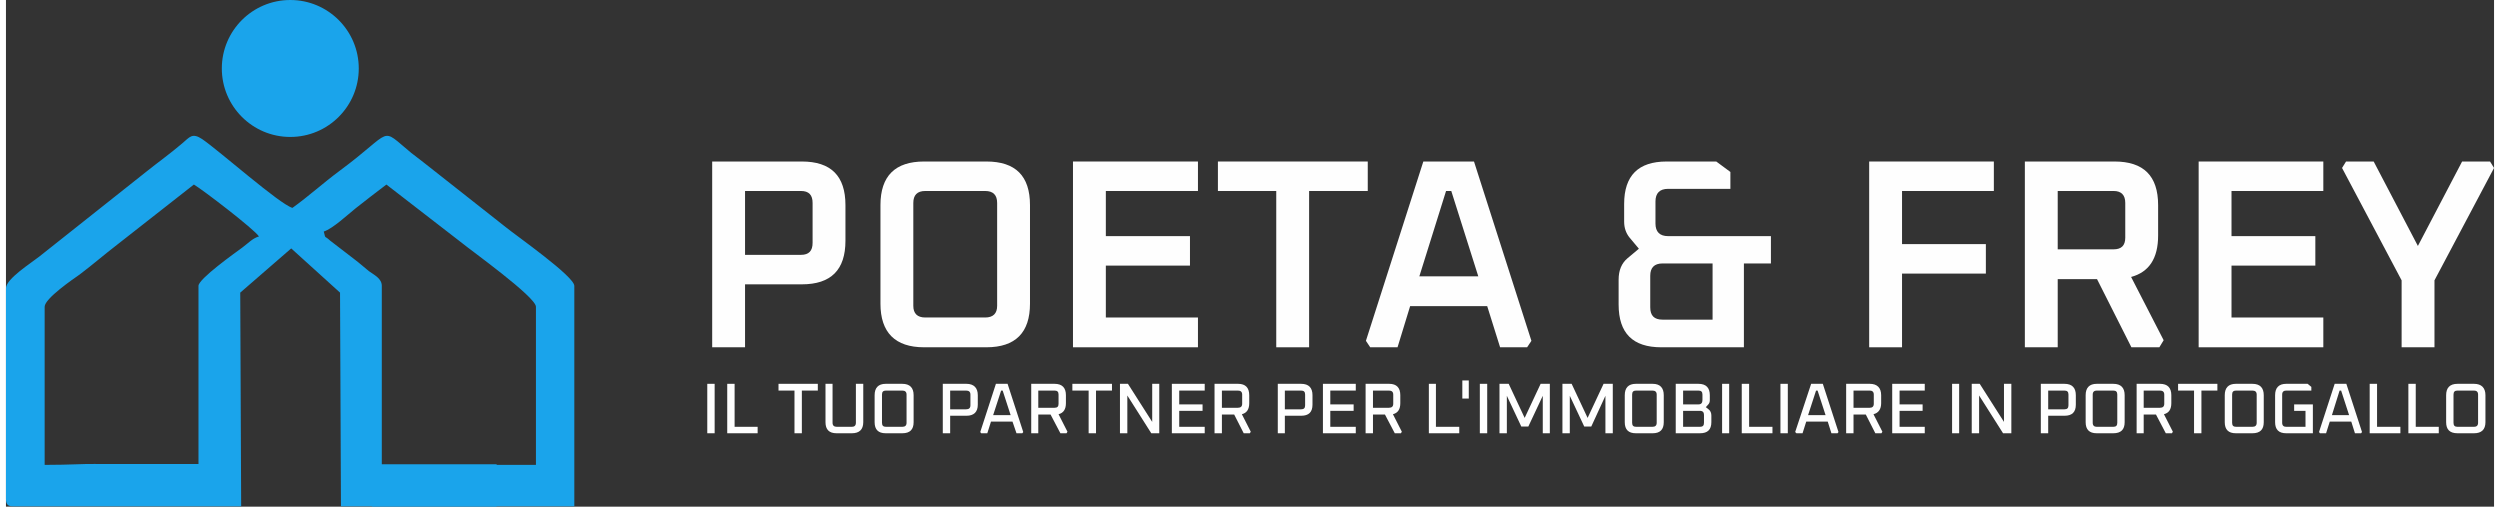
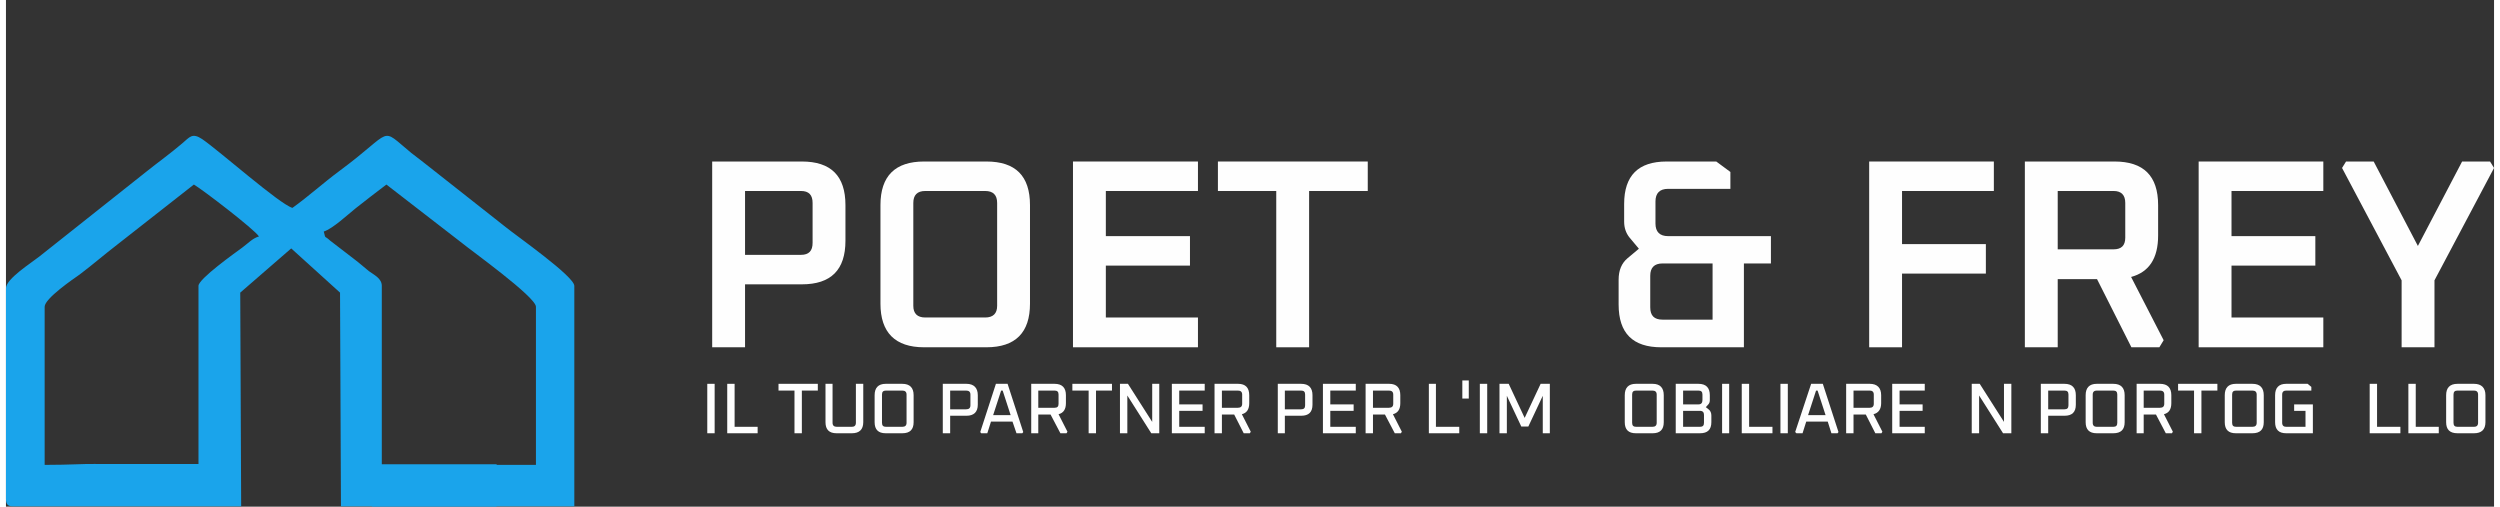
<svg xmlns="http://www.w3.org/2000/svg" xml:space="preserve" width="301px" height="61px" version="1.1" style="shape-rendering:geometricPrecision; text-rendering:geometricPrecision; image-rendering:optimizeQuality; fill-rule:evenodd; clip-rule:evenodd" viewBox="0 0 81.03 16.5">
  <rect x="0" y="0" width="81.03" height="16.5" fill="#333333" stroke="none" />
  <defs>
    <style type="text/css">
   
    .fil0 {fill:#1AA4EB}
    .fil1 {fill:#FEFEFE;fill-rule:nonzero}
   
  </style>
  </defs>
  <g id="Ebene_x0020_1">
    <path class="fil0" d="M0 9.39l0 6.85c0,0.19 0.06,0.25 0.24,0.25l2.68 0 0.45 0 2.9 0 0.71 0 0.68 0 -0.03 -6.96 1.66 -1.44 1.59 1.44 0.03 6.96 1.01 0 0 0.01 4.06 0 0 -0.01 2.53 0 0 -7.18c0,-0.31 -1.9,-1.64 -2.23,-1.91l-2.31 -1.82c-0.27,-0.22 -0.49,-0.38 -0.77,-0.6 -1.06,-0.87 -0.53,-0.75 -2.33,0.58 -0.54,0.4 -1.01,0.83 -1.54,1.21 -0.42,-0.12 -2.37,-1.85 -2.94,-2.24 -0.33,-0.22 -0.41,-0.06 -0.65,0.14 -0.4,0.34 -0.78,0.61 -1.18,0.93l-3.48 2.76c-0.25,0.2 -1.08,0.72 -1.08,1.03zm12.24 5.73l0 -5.81c0,-0.24 -0.24,-0.35 -0.42,-0.48 -0.2,-0.16 -0.29,-0.25 -0.49,-0.4l-0.78 -0.6c-0.19,-0.18 -0.13,-0.02 -0.2,-0.29 0.29,-0.09 0.78,-0.55 1.03,-0.75 0.34,-0.27 0.68,-0.53 1.01,-0.78l2.47 1.91c0.25,0.21 2.4,1.75 2.4,2.07l0 5.15 -1.28 0 0 -0.02 -3.74 0zm-9.32 -0.01c-0.32,-0.01 -0.83,0.03 -1.66,0.03l0 -5.15c0,-0.27 0.94,-0.91 1.14,-1.05 0.45,-0.34 0.79,-0.64 1.22,-0.97l2.5 -1.96c0.29,0.17 1.96,1.45 2.12,1.69 -0.21,0.06 -0.35,0.22 -0.54,0.36 -0.23,0.17 -1.43,1.02 -1.43,1.25l0 5.8 -3.35 0z" />
-     <circle class="fil0" cx="9.26" cy="2.23" r="2.23" />
    <path class="fil1" d="M23 11.31l0 -6.05 2.92 0c0.95,0 1.42,0.47 1.42,1.42l0 1.16c0,0.95 -0.47,1.42 -1.42,1.42l-1.85 0 0 2.05 -1.07 0zm1.07 -3.01l1.82 0c0.26,0 0.38,-0.13 0.38,-0.39l0 -1.3c0,-0.26 -0.12,-0.39 -0.38,-0.39l-1.82 0 0 2.08z" />
    <path id="_1" class="fil1" d="M28.48 9.89l0 -3.21c0,-0.95 0.48,-1.42 1.42,-1.42l2.03 0c0.95,0 1.42,0.47 1.42,1.42l0 3.21c0,0.94 -0.47,1.42 -1.42,1.42l-2.03 0c-0.94,0 -1.42,-0.48 -1.42,-1.42zm1.07 0.07c0,0.25 0.13,0.38 0.39,0.38l1.95 0c0.26,0 0.39,-0.13 0.39,-0.38l0 -3.35c0,-0.26 -0.13,-0.39 -0.39,-0.39l-1.95 0c-0.26,0 -0.39,0.13 -0.39,0.39l0 3.35z" />
    <polygon id="_2" class="fil1" points="34.75,11.31 34.75,5.26 38.82,5.26 38.82,6.22 35.82,6.22 35.82,7.69 38.56,7.69 38.56,8.65 35.82,8.65 35.82,10.34 38.82,10.34 38.82,11.31 " />
    <polygon id="_3" class="fil1" points="39.47,6.22 39.47,5.26 44.35,5.26 44.35,6.22 42.44,6.22 42.44,11.31 41.37,11.31 41.37,6.22 " />
-     <path id="_4" class="fil1" d="M44.29 11.1l1.87 -5.84 1.65 0 1.87 5.84 -0.14 0.21 -0.88 0 -0.42 -1.34 -2.51 0 -0.41 1.34 -0.89 0 -0.14 -0.21zm1.74 -2.1l1.92 0 -0.88 -2.78 -0.17 0 -0.87 2.78z" />
    <path id="_5" class="fil1" d="M52.52 9.92l0 -0.81c0,-0.31 0.1,-0.54 0.29,-0.7l0.37 -0.31 -0.31 -0.37c-0.11,-0.14 -0.17,-0.31 -0.17,-0.51l0 -0.58c0,-0.92 0.46,-1.38 1.38,-1.38l1.62 0 0.46 0.34 0 0.55 -2.03 0c-0.27,0 -0.41,0.14 -0.41,0.41l0 0.72c0,0.27 0.14,0.41 0.41,0.41l3.35 0 0 0.89 -0.88 0 0 2.73 -2.69 0c-0.93,0 -1.39,-0.46 -1.39,-1.39zm1.03 0.09c0,0.27 0.13,0.4 0.4,0.4l1.63 0 0 -1.83 -1.63 0c-0.27,0 -0.4,0.14 -0.4,0.4l0 1.03z" />
    <polygon id="_6" class="fil1" points="60.68,11.31 60.68,5.26 64.74,5.26 64.74,6.22 61.75,6.22 61.75,7.95 64.48,7.95 64.48,8.91 61.75,8.91 61.75,11.31 " />
    <path id="_7" class="fil1" d="M65.75 11.31l0 -6.05 2.92 0c0.95,0 1.42,0.47 1.42,1.42l0 0.99c0,0.74 -0.29,1.19 -0.88,1.35l1.06 2.06 -0.14 0.23 -0.91 0 -1.12 -2.22 -1.28 0 0 2.22 -1.07 0zm1.07 -3.19l1.82 0c0.25,0 0.38,-0.12 0.38,-0.38l0 -1.13c0,-0.26 -0.13,-0.39 -0.38,-0.39l-1.82 0 0 1.9z" />
    <polygon id="_8" class="fil1" points="71.41,11.31 71.41,5.26 75.47,5.26 75.47,6.22 72.48,6.22 72.48,7.69 75.21,7.69 75.21,8.65 72.48,8.65 72.48,10.34 75.47,10.34 75.47,11.31 " />
    <polygon id="_9" class="fil1" points="76.08,5.47 76.21,5.26 77.11,5.26 78.55,8.01 79.99,5.26 80.9,5.26 81.03,5.47 79.09,9.13 79.09,11.31 78.02,11.31 78.02,9.13 " />
    <polygon class="fil1" points="22.84,14.11 22.84,12.5 23.08,12.5 23.08,14.11 " />
    <polygon id="_1_0" class="fil1" points="23.49,14.11 23.49,12.5 23.73,12.5 23.73,13.9 24.48,13.9 24.48,14.11 " />
    <polygon id="_2_1" class="fil1" points="25.16,12.72 25.16,12.5 26.44,12.5 26.44,12.72 25.92,12.72 25.92,14.11 25.68,14.11 25.68,12.72 " />
    <path id="_3_2" class="fil1" d="M26.69 13.75l0 -1.25 0.23 0 0 1.27c0,0.09 0.05,0.13 0.14,0.13l0.49 0c0.08,0 0.13,-0.04 0.13,-0.13l0 -1.27 0.24 0 0 1.25c0,0.24 -0.13,0.36 -0.37,0.36l-0.5 0c-0.24,0 -0.36,-0.12 -0.36,-0.36z" />
    <path id="_4_3" class="fil1" d="M28.29 13.75l0 -0.88c0,-0.24 0.12,-0.37 0.36,-0.37l0.54 0c0.25,0 0.37,0.13 0.37,0.37l0 0.88c0,0.24 -0.12,0.36 -0.37,0.36l-0.54 0c-0.24,0 -0.36,-0.12 -0.36,-0.36zm0.24 0.02c0,0.09 0.04,0.13 0.13,0.13l0.53 0c0.09,0 0.14,-0.04 0.14,-0.13l0 -0.92c0,-0.09 -0.05,-0.13 -0.14,-0.13l-0.53 0c-0.09,0 -0.13,0.04 -0.13,0.13l0 0.92z" />
    <path id="_5_4" class="fil1" d="M30.51 14.11l0 -1.61 0.77 0c0.24,0 0.37,0.13 0.37,0.37l0 0.31c0,0.24 -0.13,0.36 -0.37,0.36l-0.53 0 0 0.57 -0.24 0zm0.24 -0.78l0.52 0c0.09,0 0.14,-0.04 0.14,-0.13l0 -0.35c0,-0.09 -0.05,-0.13 -0.14,-0.13l-0.52 0 0 0.61z" />
    <path id="_6_5" class="fil1" d="M31.73 14.07l0.51 -1.57 0.38 0 0.51 1.57 -0.03 0.04 -0.19 0 -0.13 -0.38 -0.7 0 -0.12 0.38 -0.2 0 -0.03 -0.04zm0.42 -0.55l0.57 0 -0.26 -0.8 -0.05 0 -0.26 0.8z" />
    <path id="_7_6" class="fil1" d="M33.39 14.11l0 -1.61 0.76 0c0.25,0 0.37,0.13 0.37,0.37l0 0.26c0,0.2 -0.08,0.32 -0.24,0.36l0.29 0.57 -0.03 0.05 -0.2 0 -0.32 -0.61 -0.4 0 0 0.61 -0.23 0zm0.23 -0.83l0.53 0c0.09,0 0.13,-0.04 0.13,-0.13l0 -0.3c0,-0.09 -0.04,-0.13 -0.13,-0.13l-0.53 0 0 0.56z" />
    <polygon id="_8_7" class="fil1" points="34.73,12.72 34.73,12.5 36.02,12.5 36.02,12.72 35.5,12.72 35.5,14.11 35.26,14.11 35.26,12.72 " />
    <polygon id="_9_8" class="fil1" points="36.28,14.11 36.28,12.5 36.54,12.5 37.33,13.74 37.33,12.5 37.56,12.5 37.56,14.11 37.3,14.11 36.52,12.88 36.52,14.11 " />
    <polygon id="_10" class="fil1" points="37.97,14.11 37.97,12.5 39.04,12.5 39.04,12.72 38.21,12.72 38.21,13.17 38.97,13.17 38.97,13.38 38.21,13.38 38.21,13.9 39.04,13.9 39.04,14.11 " />
    <path id="_11" class="fil1" d="M39.36 14.11l0 -1.61 0.77 0c0.24,0 0.36,0.13 0.36,0.37l0 0.26c0,0.2 -0.08,0.32 -0.24,0.36l0.29 0.57 -0.03 0.05 -0.2 0 -0.31 -0.61 -0.4 0 0 0.61 -0.24 0zm0.24 -0.83l0.52 0c0.09,0 0.14,-0.04 0.14,-0.13l0 -0.3c0,-0.09 -0.05,-0.13 -0.14,-0.13l-0.52 0 0 0.56z" />
    <path id="_12" class="fil1" d="M41.42 14.11l0 -1.61 0.76 0c0.25,0 0.37,0.13 0.37,0.37l0 0.31c0,0.24 -0.12,0.36 -0.37,0.36l-0.53 0 0 0.57 -0.23 0zm0.23 -0.78l0.53 0c0.09,0 0.13,-0.04 0.13,-0.13l0 -0.35c0,-0.09 -0.04,-0.13 -0.13,-0.13l-0.53 0 0 0.61z" />
    <polygon id="_13" class="fil1" points="42.89,14.11 42.89,12.5 43.96,12.5 43.96,12.72 43.13,12.72 43.13,13.17 43.89,13.17 43.89,13.38 43.13,13.38 43.13,13.9 43.96,13.9 43.96,14.11 " />
    <path id="_14" class="fil1" d="M44.28 14.11l0 -1.61 0.77 0c0.24,0 0.36,0.13 0.36,0.37l0 0.26c0,0.2 -0.08,0.32 -0.24,0.36l0.29 0.57 -0.03 0.05 -0.2 0 -0.32 -0.61 -0.39 0 0 0.61 -0.24 0zm0.24 -0.83l0.52 0c0.09,0 0.14,-0.04 0.14,-0.13l0 -0.3c0,-0.09 -0.05,-0.13 -0.14,-0.13l-0.52 0 0 0.56z" />
    <polygon id="_15" class="fil1" points="46.34,14.11 46.34,12.5 46.57,12.5 46.57,13.9 47.33,13.9 47.33,14.11 " />
    <polygon id="_16" class="fil1" points="47.43,12.98 47.43,12.39 47.64,12.39 47.64,12.98 " />
    <polygon id="_17" class="fil1" points="48,14.11 48,12.5 48.24,12.5 48.24,14.11 " />
    <polygon id="_18" class="fil1" points="48.64,14.11 48.64,12.5 48.94,12.5 49.46,13.61 49.98,12.5 50.28,12.5 50.28,14.11 50.05,14.11 50.05,12.89 49.58,13.89 49.35,13.89 48.88,12.89 48.88,14.11 " />
-     <polygon id="_19" class="fil1" points="50.69,14.11 50.69,12.5 50.99,12.5 51.51,13.61 52.03,12.5 52.33,12.5 52.33,14.11 52.09,14.11 52.09,12.89 51.63,13.89 51.4,13.89 50.93,12.89 50.93,14.11 " />
    <path id="_20" class="fil1" d="M52.72 13.75l0 -0.88c0,-0.24 0.12,-0.37 0.36,-0.37l0.55 0c0.24,0 0.36,0.13 0.36,0.37l0 0.88c0,0.24 -0.12,0.36 -0.36,0.36l-0.55 0c-0.24,0 -0.36,-0.12 -0.36,-0.36zm0.24 0.02c0,0.09 0.04,0.13 0.13,0.13l0.53 0c0.09,0 0.14,-0.04 0.14,-0.13l0 -0.92c0,-0.09 -0.05,-0.13 -0.14,-0.13l-0.53 0c-0.09,0 -0.13,0.04 -0.13,0.13l0 0.92z" />
    <path id="_21" class="fil1" d="M54.38 14.11l0 -1.61 0.74 0c0.25,0 0.37,0.13 0.37,0.37l0 0.16c0,0.05 -0.01,0.09 -0.04,0.13l-0.09 0.1 0.1 0.08c0.05,0.04 0.08,0.11 0.08,0.19l0 0.22c0,0.24 -0.12,0.36 -0.37,0.36l-0.79 0zm0.24 -0.21l0.55 0c0.09,0 0.13,-0.04 0.13,-0.13l0 -0.26c0,-0.08 -0.04,-0.13 -0.13,-0.13l-0.55 0 0 0.52zm0 -0.73l0.5 0c0.09,0 0.13,-0.05 0.13,-0.14l0 -0.18c0,-0.09 -0.04,-0.13 -0.13,-0.13l-0.5 0 0 0.45z" />
    <polygon id="_22" class="fil1" points="55.89,14.11 55.89,12.5 56.12,12.5 56.12,14.11 " />
    <polygon id="_23" class="fil1" points="56.53,14.11 56.53,12.5 56.77,12.5 56.77,13.9 57.53,13.9 57.53,14.11 " />
    <polygon id="_24" class="fil1" points="57.79,14.11 57.79,12.5 58.03,12.5 58.03,14.11 " />
    <path id="_25" class="fil1" d="M58.27 14.07l0.52 -1.57 0.38 0 0.51 1.57 -0.03 0.04 -0.2 0 -0.12 -0.38 -0.7 0 -0.12 0.38 -0.2 0 -0.04 -0.04zm0.42 -0.55l0.57 0 -0.26 -0.8 -0.05 0 -0.26 0.8z" />
    <path id="_26" class="fil1" d="M59.93 14.11l0 -1.61 0.77 0c0.24,0 0.37,0.13 0.37,0.37l0 0.26c0,0.2 -0.09,0.32 -0.25,0.36l0.29 0.57 -0.03 0.05 -0.2 0 -0.31 -0.61 -0.4 0 0 0.61 -0.24 0zm0.24 -0.83l0.53 0c0.08,0 0.13,-0.04 0.13,-0.13l0 -0.3c0,-0.09 -0.05,-0.13 -0.13,-0.13l-0.53 0 0 0.56z" />
    <polygon id="_27" class="fil1" points="61.43,14.11 61.43,12.5 62.49,12.5 62.49,12.72 61.67,12.72 61.67,13.17 62.42,13.17 62.42,13.38 61.67,13.38 61.67,13.9 62.49,13.9 62.49,14.11 " />
-     <polygon id="_28" class="fil1" points="63.38,14.11 63.38,12.5 63.61,12.5 63.61,14.11 " />
    <polygon id="_29" class="fil1" points="64.02,14.11 64.02,12.5 64.28,12.5 65.07,13.74 65.07,12.5 65.31,12.5 65.31,14.11 65.04,14.11 64.26,12.88 64.26,14.11 " />
    <path id="_30" class="fil1" d="M66.27 14.11l0 -1.61 0.77 0c0.25,0 0.37,0.13 0.37,0.37l0 0.31c0,0.24 -0.12,0.36 -0.37,0.36l-0.53 0 0 0.57 -0.24 0zm0.24 -0.78l0.53 0c0.09,0 0.13,-0.04 0.13,-0.13l0 -0.35c0,-0.09 -0.04,-0.13 -0.13,-0.13l-0.53 0 0 0.61z" />
    <path id="_31" class="fil1" d="M67.73 13.75l0 -0.88c0,-0.24 0.12,-0.37 0.36,-0.37l0.54 0c0.25,0 0.37,0.13 0.37,0.37l0 0.88c0,0.24 -0.12,0.36 -0.37,0.36l-0.54 0c-0.24,0 -0.36,-0.12 -0.36,-0.36zm0.23 0.02c0,0.09 0.05,0.13 0.13,0.13l0.54 0c0.09,0 0.13,-0.04 0.13,-0.13l0 -0.92c0,-0.09 -0.04,-0.13 -0.13,-0.13l-0.54 0c-0.08,0 -0.13,0.04 -0.13,0.13l0 0.92z" />
    <path id="_32" class="fil1" d="M69.39 14.11l0 -1.61 0.76 0c0.25,0 0.37,0.13 0.37,0.37l0 0.26c0,0.2 -0.08,0.32 -0.24,0.36l0.29 0.57 -0.03 0.05 -0.2 0 -0.32 -0.61 -0.4 0 0 0.61 -0.23 0zm0.23 -0.83l0.53 0c0.09,0 0.14,-0.04 0.14,-0.13l0 -0.3c0,-0.09 -0.05,-0.13 -0.14,-0.13l-0.53 0 0 0.56z" />
    <polygon id="_33" class="fil1" points="70.74,12.72 70.74,12.5 72.02,12.5 72.02,12.72 71.5,12.72 71.5,14.11 71.26,14.11 71.26,12.72 " />
    <path id="_34" class="fil1" d="M72.26 13.75l0 -0.88c0,-0.24 0.12,-0.37 0.36,-0.37l0.54 0c0.25,0 0.37,0.13 0.37,0.37l0 0.88c0,0.24 -0.12,0.36 -0.37,0.36l-0.54 0c-0.24,0 -0.36,-0.12 -0.36,-0.36zm0.24 0.02c0,0.09 0.04,0.13 0.13,0.13l0.53 0c0.09,0 0.14,-0.04 0.14,-0.13l0 -0.92c0,-0.09 -0.05,-0.13 -0.14,-0.13l-0.53 0c-0.09,0 -0.13,0.04 -0.13,0.13l0 0.92z" />
    <path id="_35" class="fil1" d="M73.9 13.75l0 -0.88c0,-0.24 0.12,-0.37 0.36,-0.37l0.7 0 0.12 0.1 0 0.12 -0.82 0c-0.08,0 -0.13,0.04 -0.13,0.13l0 0.92c0,0.09 0.05,0.13 0.13,0.13l0.63 0 0 -0.52 -0.37 0 0 -0.21 0.61 0 0 0.94 -0.87 0c-0.24,0 -0.36,-0.12 -0.36,-0.36z" />
-     <path id="_36" class="fil1" d="M75.33 14.07l0.51 -1.57 0.38 0 0.51 1.57 -0.03 0.04 -0.2 0 -0.12 -0.38 -0.7 0 -0.12 0.38 -0.2 0 -0.03 -0.04zm0.42 -0.55l0.56 0 -0.26 -0.8 -0.05 0 -0.25 0.8z" />
    <polygon id="_37" class="fil1" points="76.98,14.11 76.98,12.5 77.22,12.5 77.22,13.9 77.98,13.9 77.98,14.11 " />
    <polygon id="_38" class="fil1" points="78.24,14.11 78.24,12.5 78.48,12.5 78.48,13.9 79.23,13.9 79.23,14.11 " />
    <path id="_39" class="fil1" d="M79.47 13.75l0 -0.88c0,-0.24 0.12,-0.37 0.37,-0.37l0.54 0c0.24,0 0.37,0.13 0.37,0.37l0 0.88c0,0.24 -0.13,0.36 -0.37,0.36l-0.54 0c-0.25,0 -0.37,-0.12 -0.37,-0.36zm0.24 0.02c0,0.09 0.04,0.13 0.13,0.13l0.54 0c0.08,0 0.13,-0.04 0.13,-0.13l0 -0.92c0,-0.09 -0.05,-0.13 -0.13,-0.13l-0.54 0c-0.09,0 -0.13,0.04 -0.13,0.13l0 0.92z" />
  </g>
</svg>